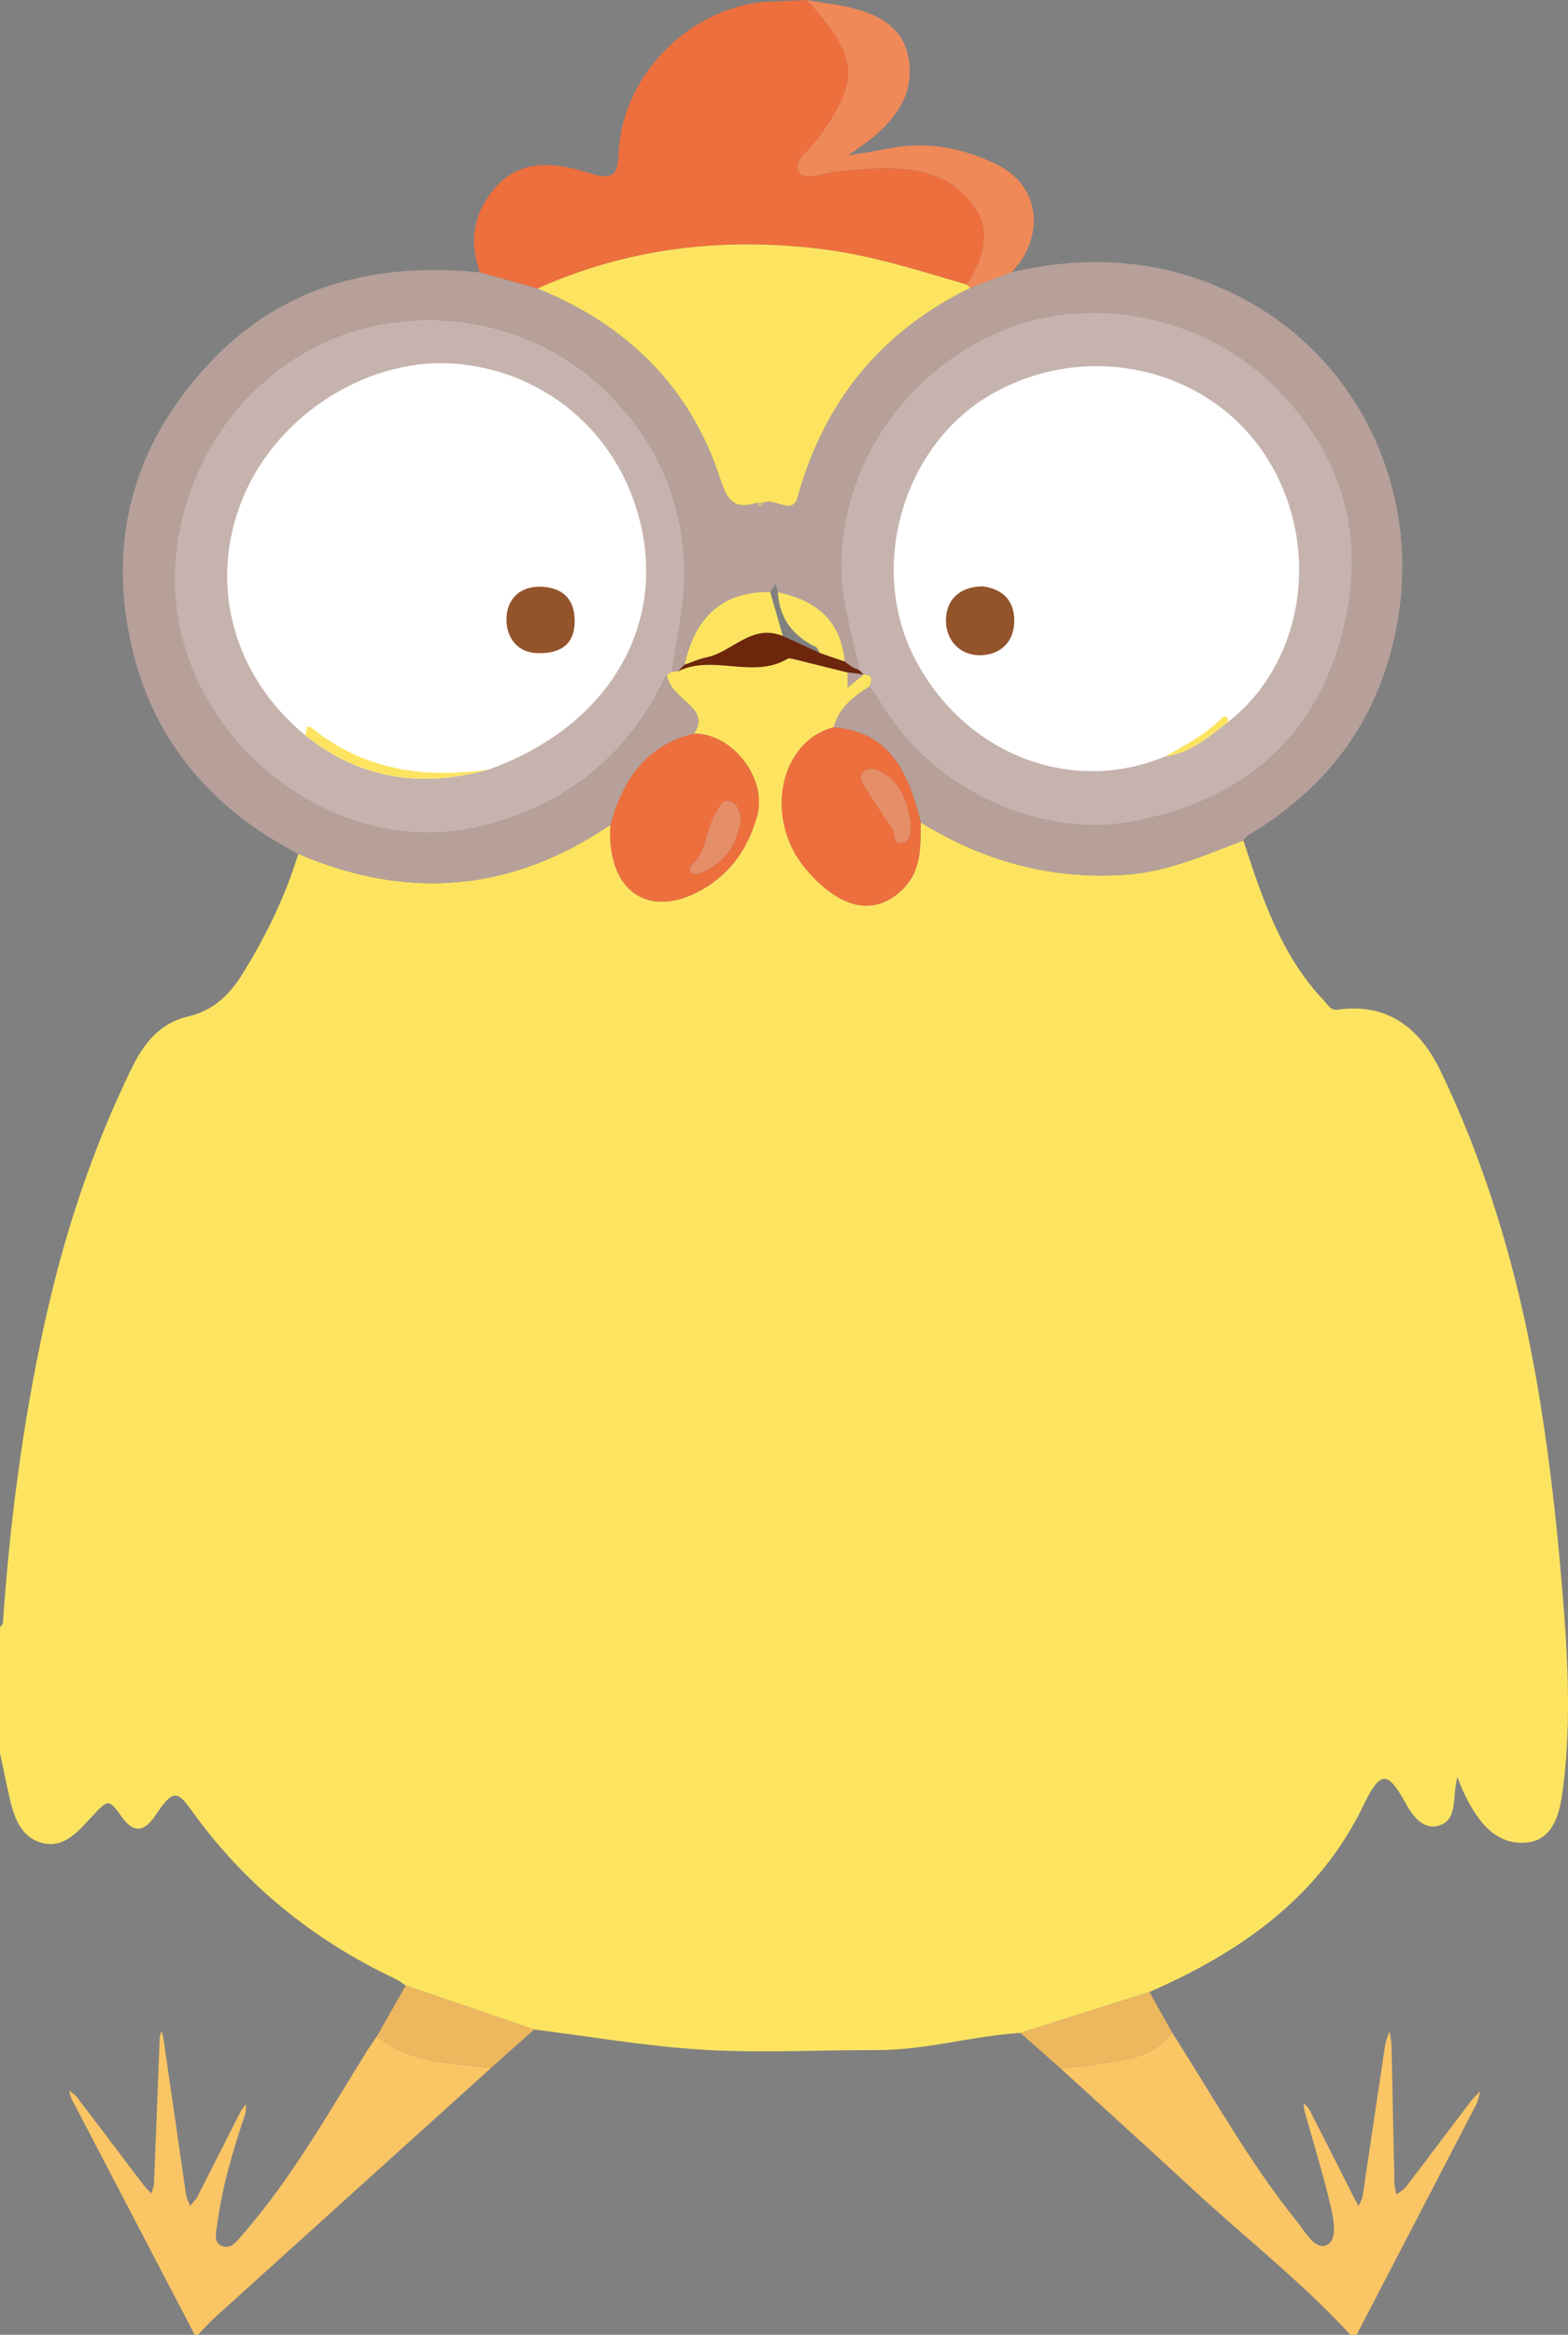
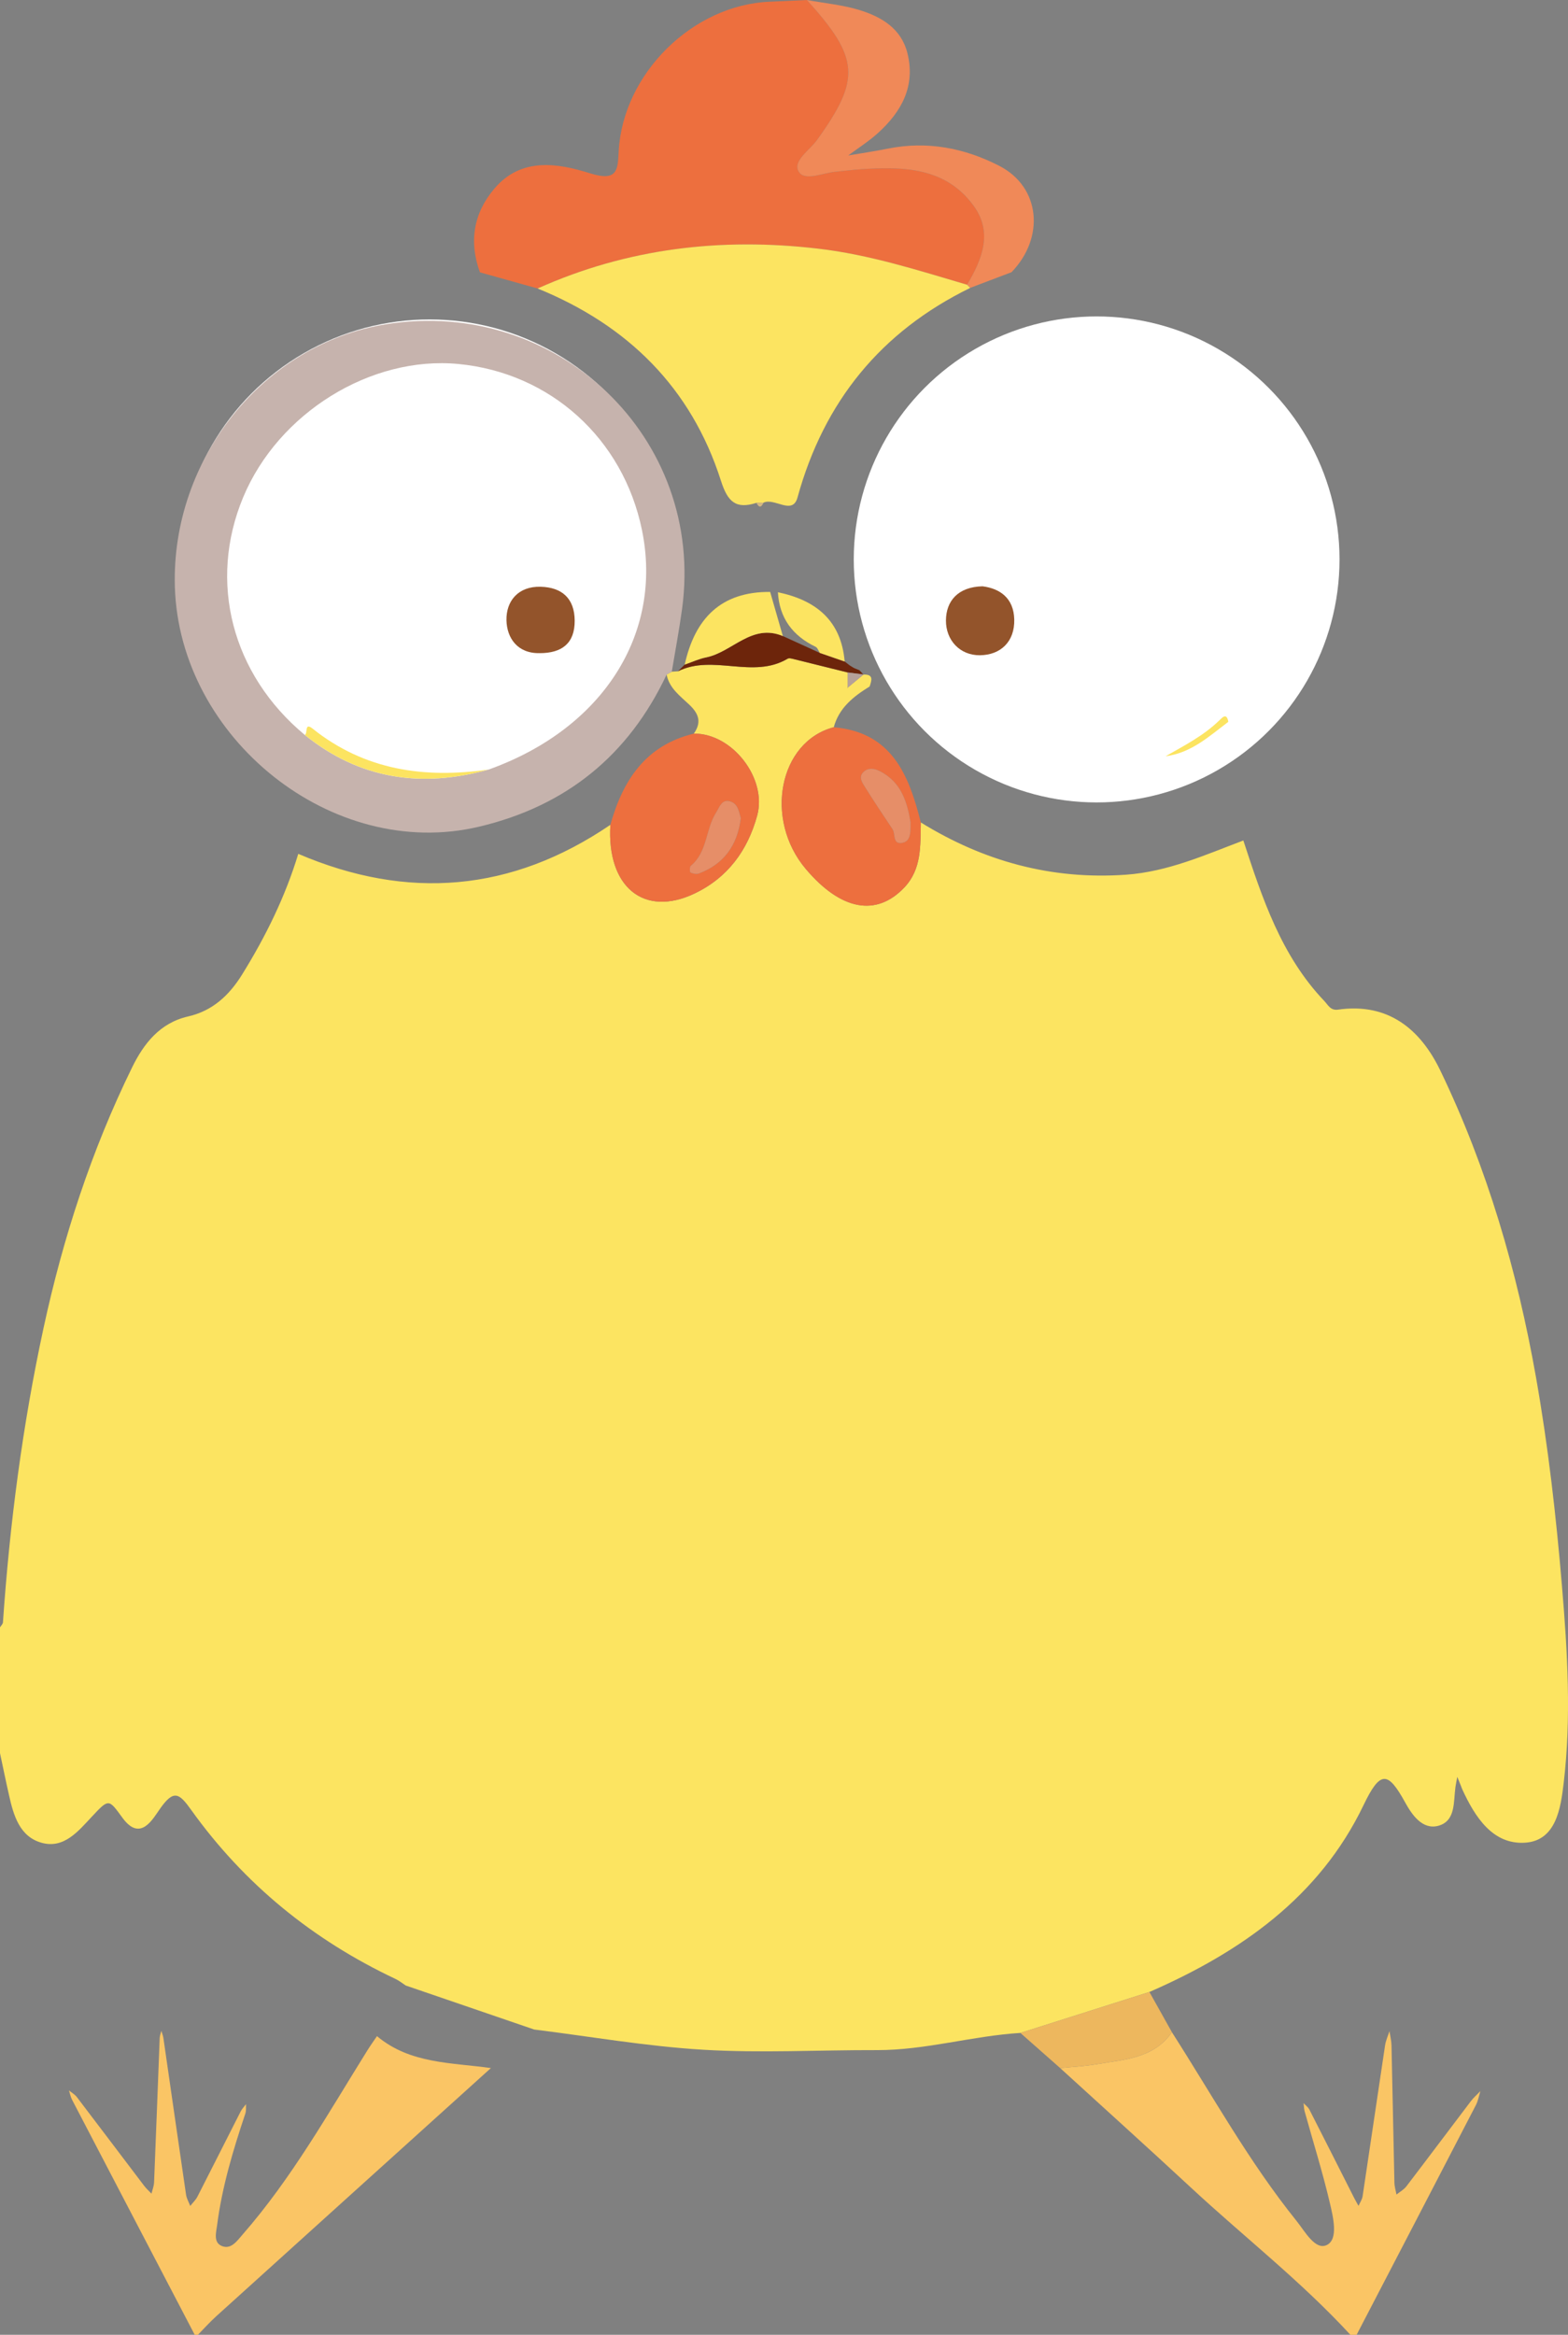
<svg xmlns="http://www.w3.org/2000/svg" id="_图层_2" viewBox="0 0 92.996 138.403">
  <rect x="0" y="0" width="92.996" height="138.403" fill="#808080" stroke="none" />
  <g id="_图层_1-2">
    <circle cx="65.04" cy="33.162" r="14.405" style="fill:#fff;" />
    <circle cx="25.481" cy="33.846" r="14.91" style="fill:#fff;" />
    <path d="m0,103.924C0,101.439,0,98.954,0,96.469c.061-.099.168-.195.175-.298.404-5.866,1.161-11.679,2.404-17.432,1.158-5.364,2.844-10.544,5.258-15.469.684-1.395,1.639-2.633,3.322-3.017,1.446-.33,2.433-1.246,3.206-2.494,1.396-2.252,2.554-4.605,3.325-7.144,6.481,2.774,12.657,2.26,18.511-1.721-.225,3.675,1.985,5.501,4.984,4.077,1.963-.933,3.156-2.547,3.723-4.625.602-2.205-1.482-4.886-3.758-4.857.46-.662.317-1.16-.271-1.719-.531-.505-1.187-.972-1.342-1.783.102-.057.203-.113.305-.17.122-.008.243-.015.365-.023,2.076-1.036,4.447.477,6.506-.748.093-.055.264,0,.392.03,1.06.259,2.118.524,3.176.787,0,.291,0,.581,0,.872-.01.021-.02.043-.03.064.014-.018.028-.035.042-.053.308-.255.617-.509.925-.764l-.004.007c.617-.02.483.346.363.705-.955.588-1.813,1.262-2.128,2.415-3.247.852-4.153,5.458-1.653,8.408,2.078,2.451,4.18,2.847,5.843,1.088,1.037-1.097.945-2.492.975-3.85,3.731,2.303,7.753,3.408,12.163,3.097,2.483-.175,4.696-1.173,6.964-2.029,1.12,3.417,2.242,6.833,4.805,9.519.222.233.362.571.81.508,2.988-.425,4.894,1.17,6.073,3.621,2.778,5.769,4.555,11.873,5.669,18.175.724,4.092,1.191,8.209,1.539,12.354.329,3.912.564,7.809.102,11.705-.175,1.475-.447,3.406-2.283,3.527-1.921.127-2.973-1.517-3.73-3.162-.026-.056-.044-.116-.067-.174-.076-.188-.153-.376-.229-.565-.037.2-.081.399-.109.6-.122.875.025,2.017-1.017,2.299-.948.257-1.572-.67-1.966-1.385-1.02-1.847-1.47-1.92-2.468.161-2.617,5.454-7.299,8.719-12.698,11.075-2.551.809-5.102,1.618-7.653,2.428-2.856.174-5.629,1.027-8.51,1.019-3.429-.01-6.868.182-10.285-.021-3.359-.2-6.695-.784-10.042-1.2-2.539-.869-5.077-1.738-7.615-2.608-.204-.132-.396-.289-.613-.392-4.892-2.306-8.966-5.619-12.114-10.017-.702-.981-1.025-1.235-1.836-.089-.436.616-1.172,2.016-2.238.558-.825-1.128-.802-1.155-1.825-.062-.8.854-1.647,1.906-2.967,1.542-1.308-.361-1.67-1.622-1.939-2.826C.346,105.586.177,104.754,0,103.924Z" style="fill:#fce461;" />
    <path d="m80.089,138.403c-2.91-3.164-6.306-5.803-9.447-8.717-2.569-2.383-5.173-4.728-7.761-7.09.732-.076,1.471-.113,2.194-.237,1.621-.279,3.349-.336,4.429-1.893,2.407,3.76,4.571,7.682,7.381,11.173.509.632,1.13,1.796,1.824,1.433.675-.352.359-1.646.163-2.482-.429-1.828-.993-3.624-1.496-5.434-.043-.156-.043-.324-.063-.486.117.128.27.237.346.386.89,1.74,1.768,3.486,2.651,5.229.082.161.174.317.262.476.083-.191.213-.374.243-.573.449-2.979.882-5.961,1.331-8.939.043-.288.172-.564.261-.845.042.282.115.563.121.846.063,2.713.111,5.427.173,8.14.005.234.08.466.122.7.199-.161.438-.291.589-.489,1.282-1.676,2.546-3.367,3.823-5.047.165-.217.376-.398.566-.595-.087.277-.136.574-.268.828-2.352,4.542-4.715,9.08-7.075,13.618h-.373Z" style="fill:#fac565;" />
    <path d="m11.548,138.403c-2.425-4.643-4.852-9.285-7.273-13.93-.089-.171-.125-.37-.185-.556.158.13.348.236.469.395,1.336,1.75,2.661,3.51,3.993,5.263.127.166.287.307.432.46.053-.223.145-.445.154-.67.117-2.851.221-5.703.333-8.554.006-.143.064-.285.097-.427.041.141.101.279.122.422.449,3.097.889,6.195,1.344,9.291.034.23.163.445.248.668.143-.181.321-.345.425-.547.863-1.683,1.709-3.374,2.568-5.058.08-.157.212-.287.319-.429-.013.187.014.387-.044.559-.724,2.161-1.381,4.341-1.673,6.609-.055.43-.244,1.04.296,1.248.545.21.902-.33,1.214-.686,2.916-3.334,5.073-7.186,7.403-10.919.179-.287.378-.563.568-.843,1.967,1.651,4.42,1.563,6.756,1.893-5.428,4.901-10.858,9.8-16.282,14.705-.385.348-.733.738-1.097,1.109h-.186Z" style="fill:#fac565;" />
-     <path d="m17.69,50.615c-5.021-2.598-8.498-6.559-9.826-12.063-1.527-6.33-.043-12.033,4.415-16.876,4.395-4.775,9.951-6.146,16.185-5.531,1.141.319,2.281.638,3.422.957,5.33,2.17,9.106,5.869,10.873,11.396.4,1.251.884,1.701,2.104,1.312.147.299.287.293.419-.011.654-.315,1.721.768,2.017-.306,1.57-5.693,4.946-9.836,10.242-12.426.818-.31,1.636-.62,2.454-.93,4.7-1.093,9.256-.752,13.579,1.485,6.924,3.583,10.633,11.265,9.34,19.059-.946,5.699-3.973,9.902-8.881,12.829-.118.07-.195.208-.291.314-2.268.856-4.481,1.854-6.964,2.029-4.41.311-8.432-.795-12.163-3.097-.707-2.812-1.712-5.351-5.166-5.646.315-1.153,1.173-1.827,2.128-2.414.227.333.472.654.677,1,2.964,5.006,9.304,8.066,14.958,6.998,6.122-1.156,10.523-4.576,12.281-10.683,1.655-5.749.372-10.899-3.98-15.187-4.148-4.088-10.808-5.45-16.118-3.215-5.718,2.406-9.419,7.885-9.501,13.834-.03,2.19.655,4.206,1.08,6.29-.107-.043-.214-.087-.32-.13-.082-.05-.165-.1-.247-.15-.103-.079-.206-.158-.308-.237-.211-2.439-1.708-3.638-3.96-4.106-.047-.165-.094-.331-.14-.496-.106.159-.213.318-.319.478-2.93-.027-4.468,1.589-5.068,4.307-.134.133-.268.265-.402.398-.122.008-.243.015-.364.023.205-1.238.44-2.472.61-3.714,1.388-10.154-7.412-18.484-17.525-16.888-7.308,1.153-12.779,8.005-12.556,15.566.264,8.964,9.328,16.287,18.046,14.222,5.156-1.221,8.862-4.222,11.12-9.017.155.811.811,1.278,1.342,1.783.588.559.731,1.057.271,1.719-2.86.692-4.213,2.765-4.949,5.405-5.854,3.982-12.03,4.495-18.511,1.721Z" style="fill:#b6a099;" />
-     <path d="m50.973,39.732c-.425-2.084-1.11-4.099-1.08-6.29.082-5.949,3.783-11.428,9.501-13.834,5.311-2.235,11.97-.873,16.118,3.215,4.351,4.288,5.635,9.438,3.98,15.187-1.758,6.107-6.159,9.526-12.281,10.683-5.654,1.068-11.994-1.991-14.958-6.998-.205-.346-.45-.667-.677-1,.121-.36.255-.726-.362-.706-.08-.086-.16-.172-.24-.258Zm18.158,5.096c1.508-.19,2.579-1.177,3.719-2.04,4.633-3.63,5.576-10.747,2.11-15.92-3.47-5.178-10.671-6.71-16.237-3.453-5.174,3.027-7.244,10.181-4.501,15.556,2.917,5.715,9.286,8.218,14.909,5.857Z" style="fill:#c6b3ad;" />
    <path d="m39.537,39.987c-2.257,4.795-5.964,7.796-11.12,9.017-8.718,2.065-17.782-5.258-18.046-14.222-.223-7.561,5.248-14.413,12.556-15.566,10.113-1.596,18.913,6.734,17.525,16.888-.17,1.243-.405,2.476-.61,3.714-.102.056-.204.113-.305.169Zm-21.457,3.581c3.266,2.639,6.931,3.154,10.901,2.05,6.762-2.414,10.361-8.038,9.091-14.206-1.115-5.415-5.429-9.313-10.884-9.835-5.193-.497-10.681,2.899-12.766,7.902-2.092,5.018-.668,10.501,3.658,14.089Z" style="fill:#c6b3ad;" />
    <path d="m49.447,43.11c3.454.295,4.458,2.834,5.166,5.646-.031,1.358.062,2.753-.975,3.85-1.663,1.759-3.766,1.363-5.843-1.088-2.5-2.95-1.594-7.556,1.653-8.408Zm4.557,5.635c-.195-1.136-.518-2.38-1.844-3.041-.318-.158-.669-.212-.951.063-.291.284-.091.593.066.844.538.857,1.097,1.701,1.661,2.542.186.277-.009.892.541.814.541-.076.529-.601.527-1.222Z" style="fill:#ed6f3e;" />
    <path d="m36.201,48.893c.736-2.639,2.089-4.713,4.949-5.405,2.276-.03,4.36,2.652,3.758,4.857-.568,2.078-1.76,3.693-3.723,4.625-2.999,1.424-5.209-.402-4.984-4.077Zm7.739-.4c-.115-.327-.142-.832-.617-.981-.522-.164-.646.337-.856.667-.625.986-.502,2.328-1.495,3.146-.073.06-.067.373-.018.395.148.068.357.112.502.057,1.47-.557,2.272-1.645,2.485-3.284Z" style="fill:#ed6f3e;" />
-     <path d="m29.114,122.589c-2.336-.329-4.79-.241-6.756-1.893.569-.998,1.138-1.997,1.707-2.996,2.538.869,5.077,1.738,7.615,2.607-.855.76-1.71,1.521-2.566,2.281Z" style="fill:#edb75e;" />
    <path d="m69.504,120.465c-1.08,1.557-2.807,1.615-4.429,1.893-.724.124-1.462.161-2.194.237-.788-.695-1.576-1.39-2.364-2.085,2.551-.809,5.102-1.619,7.653-2.428.445.794.89,1.588,1.334,2.382Z" style="fill:#edb75e;" />
    <path d="m50.973,39.732c.08.086.16.172.24.258,0,0,.004-.007.004-.007-.312-.04-.624-.079-.936-.119-1.059-.263-2.117-.528-3.176-.787-.128-.031-.299-.085-.392-.03-2.059,1.225-4.43-.288-6.506.748.134-.133.268-.265.402-.398.424-.146.838-.341,1.274-.428,1.548-.31,2.703-2.035,4.546-1.264.731.333,1.462.666,2.194.999.491.17.983.34,1.474.51.103.079.206.158.308.237.082.05.165.1.247.15.107.043.214.087.32.13Z" style="fill:#6d250b;" />
    <path d="m50.28,39.864c.312.04.624.079.936.119-.308.255-.617.509-.925.764l-.011-.011c0-.291,0-.581,0-.872Z" style="fill:#b6a099;" />
    <path d="m50.291,40.747c-.014.018-.028.035-.042.053.01-.021.02-.043.03-.064,0,0,.011.011.011.011Z" style="fill:#b6a099;" />
    <path d="m31.886,17.101c-1.141-.319-2.281-.638-3.422-.957-.665-1.825-.379-3.515.867-4.975,1.601-1.876,3.783-1.487,5.667-.895,1.665.523,1.637-.249,1.697-1.324.254-4.585,4.383-8.664,8.958-8.848.735-.03,1.469-.067,2.203-.101,3.126,3.449,3.201,4.688.6,8.301-.435.604-1.451,1.244-1.092,1.864.348.6,1.42.087,2.172.018.522-.048,1.043-.12,1.566-.154,2.504-.161,4.987-.105,6.644,2.172,1.159,1.592.497,3.179-.39,4.678-2.909-.857-5.787-1.784-8.834-2.139-5.771-.672-11.317-.023-16.636,2.362Z" style="fill:#ed6f3e;" />
    <path d="m57.356,16.878c.887-1.499,1.549-3.086.39-4.678-1.657-2.277-4.14-2.333-6.644-2.172-.523.034-1.044.106-1.566.154-.753.069-1.825.582-2.172-.018-.359-.62.657-1.26,1.092-1.864C51.056,4.688,50.981,3.449,47.855,0c1.049.193,2.128.288,3.138.602,1.294.402,2.459,1.091,2.824,2.546.49,1.957-.348,3.474-1.747,4.739-.543.492-1.173.889-1.763,1.329.781-.133,1.566-.247,2.343-.404,2.335-.472,4.564-.038,6.622,1.023,2.43,1.253,2.712,4.237.721,6.3-.818.31-1.636.62-2.453.93-.061-.063-.123-.126-.184-.189Z" style="fill:#f08958;" />
    <path d="m57.356,16.878c.061.063.123.126.184.189-5.295,2.589-8.672,6.732-10.242,12.426-.296,1.074-1.363-.009-2.017.305-.14.004-.279.007-.419.011-1.221.389-1.705-.061-2.104-1.312-1.767-5.528-5.542-9.227-10.873-11.396,5.319-2.386,10.865-3.034,16.636-2.362,3.047.355,5.925,1.283,8.834,2.139Z" style="fill:#fce461;" />
    <path d="m46.43,37.705c-1.844-.771-2.999.954-4.547,1.263-.436.087-.85.283-1.274.428.601-2.718,2.138-4.334,5.068-4.307.251.872.502,1.744.753,2.615Z" style="fill:#fce461;" />
    <path d="m50.097,39.214c-.491-.17-.983-.34-1.474-.51-.082-.123-.135-.306-.249-.361-1.362-.657-2.15-1.701-2.237-3.235,2.252.469,3.749,1.667,3.96,4.106Z" style="fill:#fce461;" />
    <path d="m44.863,29.809c.14-.004.279-.007.419-.011-.132.304-.271.31-.419.011Z" style="fill:#d4b882;" />
    <path d="m50.652,39.601c-.082-.05-.165-.1-.247-.15.082.05.165.1.247.15Z" style="fill:#c6b3ad;" />
    <path d="m69.131,44.828c1.111-.632,2.252-1.217,3.183-2.123.189-.183.439-.467.536.083-1.139.863-2.211,1.85-3.719,2.04Z" style="fill:#fce461;" />
    <path d="m18.08,43.567c.183-.094-.038-.772.458-.376,3.1,2.477,6.649,2.968,10.443,2.426-3.97,1.103-7.635.588-10.901-2.05Z" style="fill:#fce461;" />
    <path d="m54.004,48.745c.002.621.014,1.145-.527,1.222-.55.078-.355-.537-.541-.814-.564-.84-1.123-1.684-1.661-2.542-.158-.251-.357-.561-.066-.844.282-.275.633-.221.951-.063,1.327.661,1.65,1.905,1.844,3.041Z" style="fill:#e68e68;" />
    <path d="m43.939,48.493c-.212,1.639-1.014,2.727-2.485,3.284-.145.055-.354.011-.502-.057-.049-.022-.055-.335.018-.395.993-.818.87-2.16,1.495-3.146.21-.331.333-.831.856-.667.475.149.502.655.617.981Z" style="fill:#e68e68;" />
    <path d="m58.274,34.755c1.038.134,1.846.703,1.88,1.957.036,1.338-.823,2.118-2.035,2.13-1.193.013-2.024-.898-2.016-2.063.008-1.144.704-1.991,2.172-2.024Z" style="fill:#93542b;" />
    <path d="m32.01,38.717c-1.328.03-1.949-.907-1.972-1.948-.024-1.133.688-2.023,2.026-1.987,1.28.034,2.011.704,2.02,2.006.009,1.356-.77,1.93-2.074,1.93Z" style="fill:#93542b;" />
  </g>
</svg>